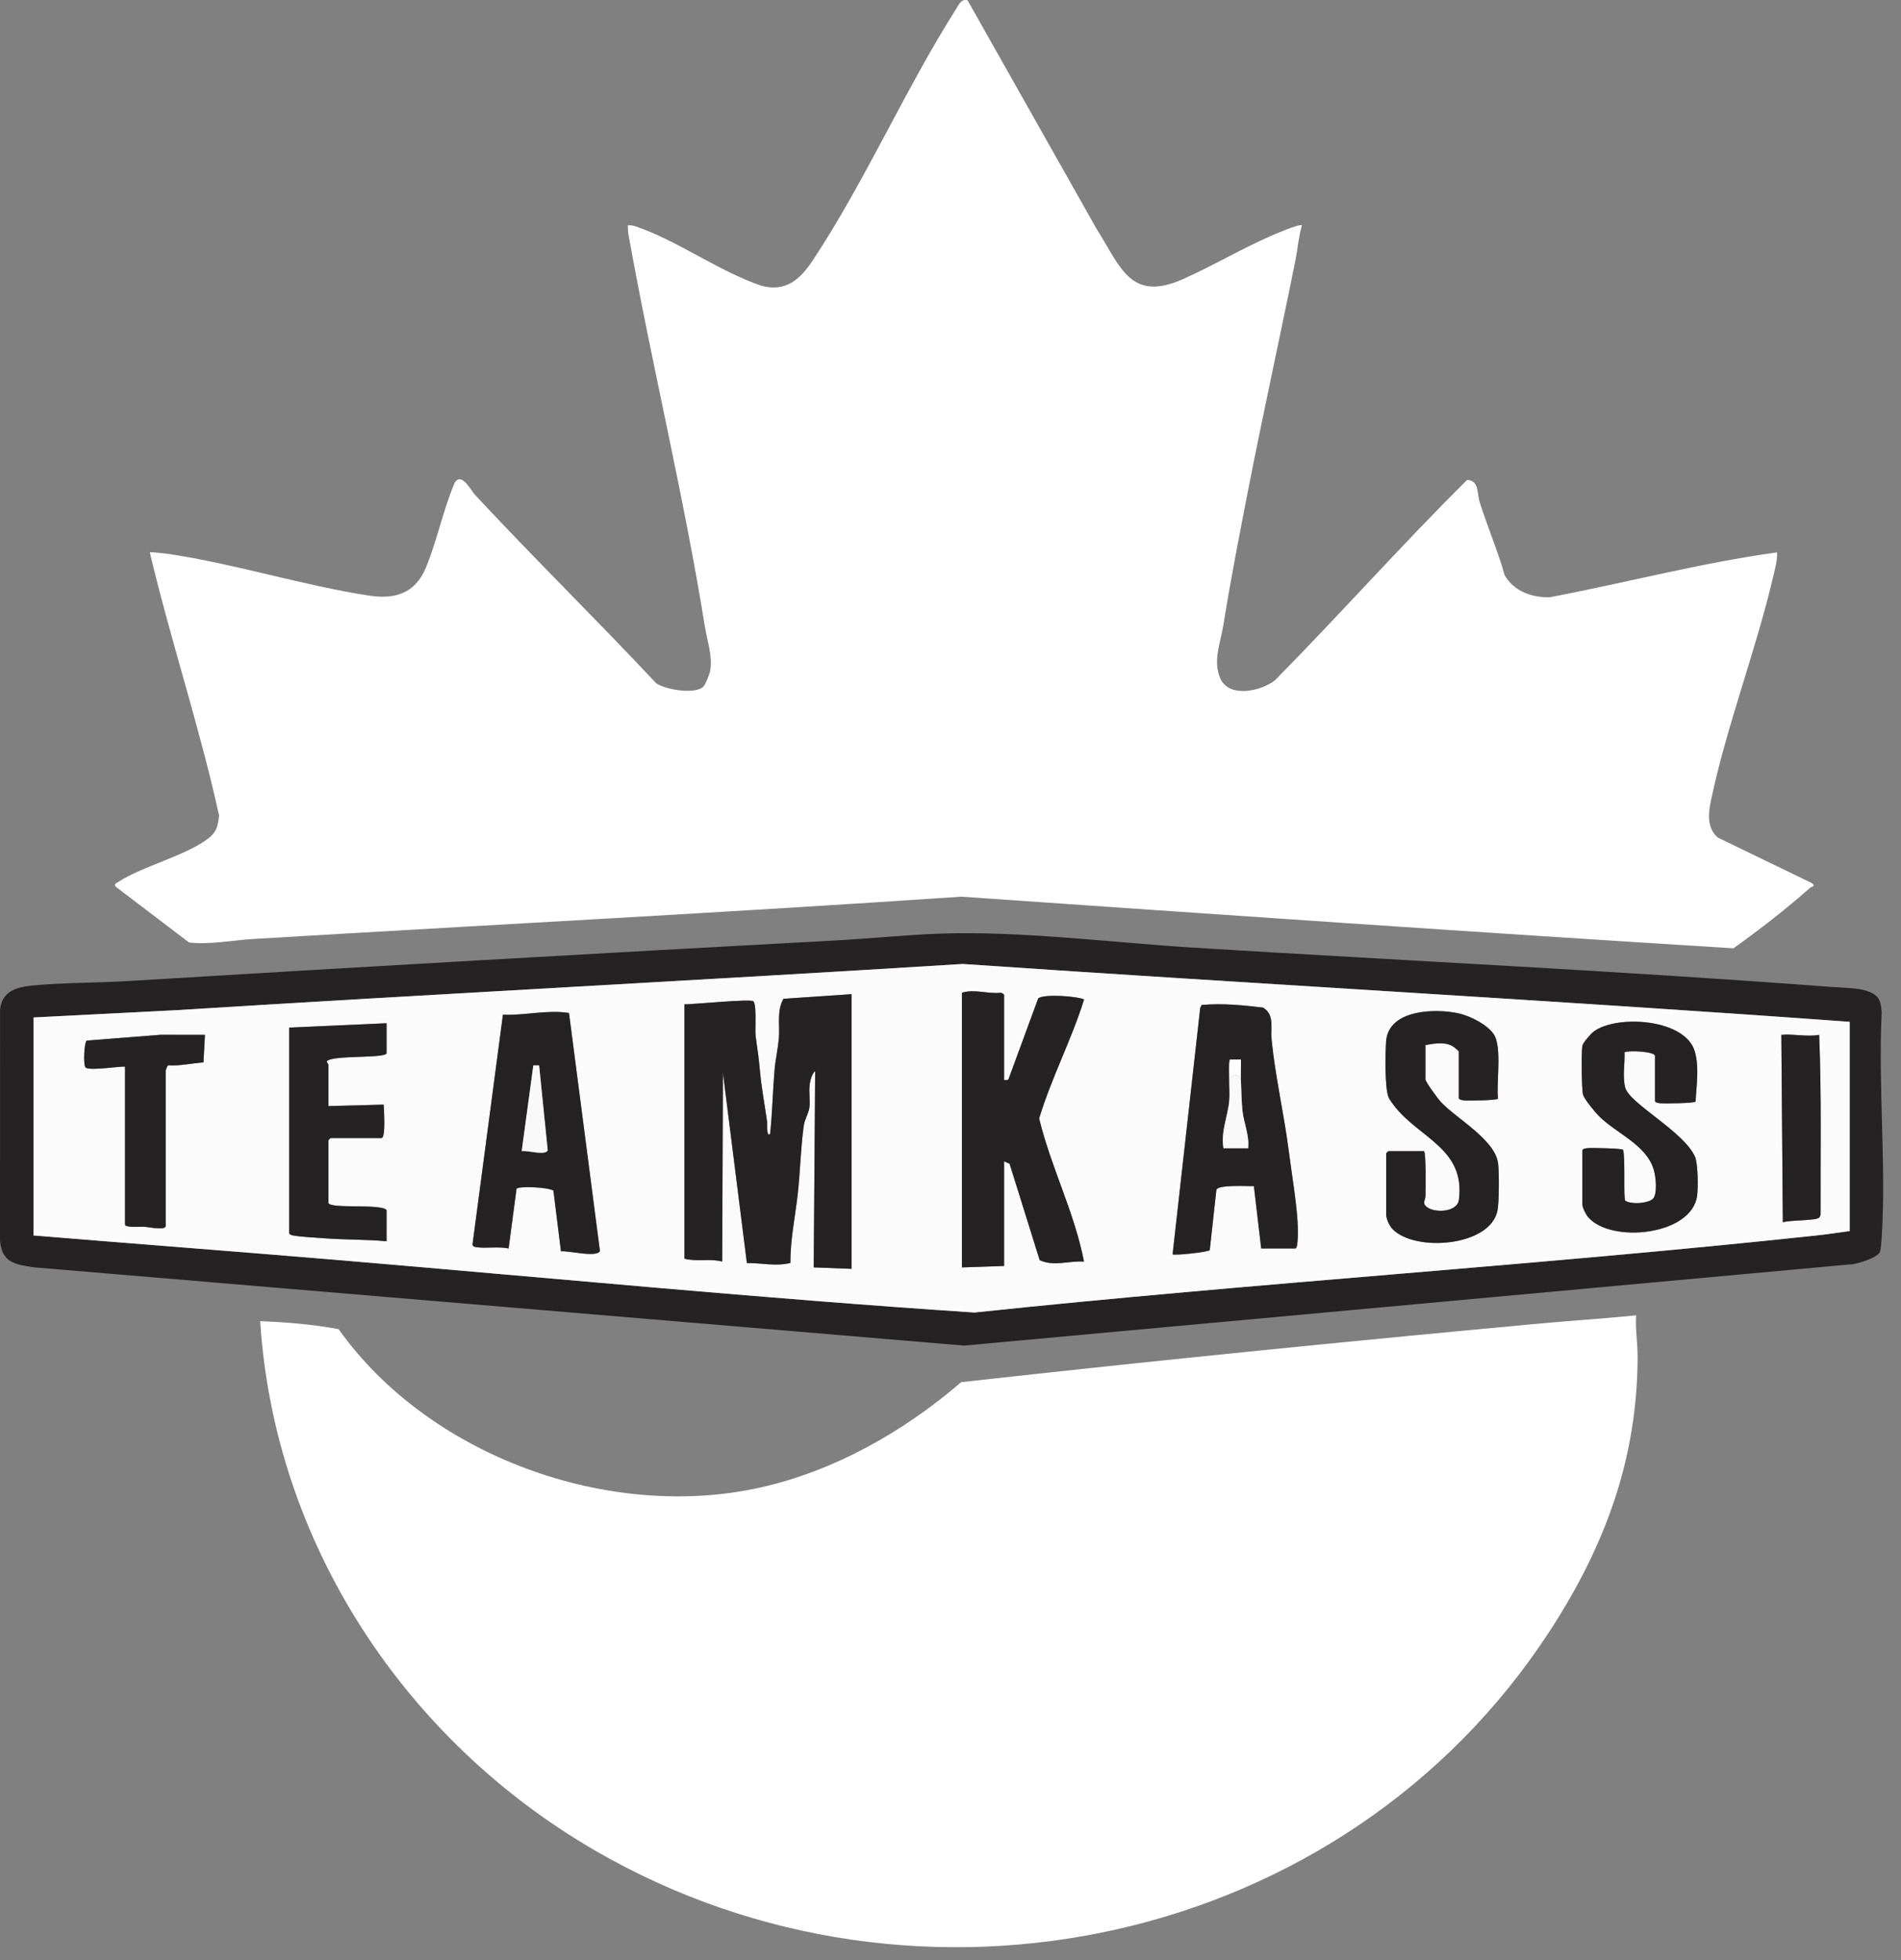
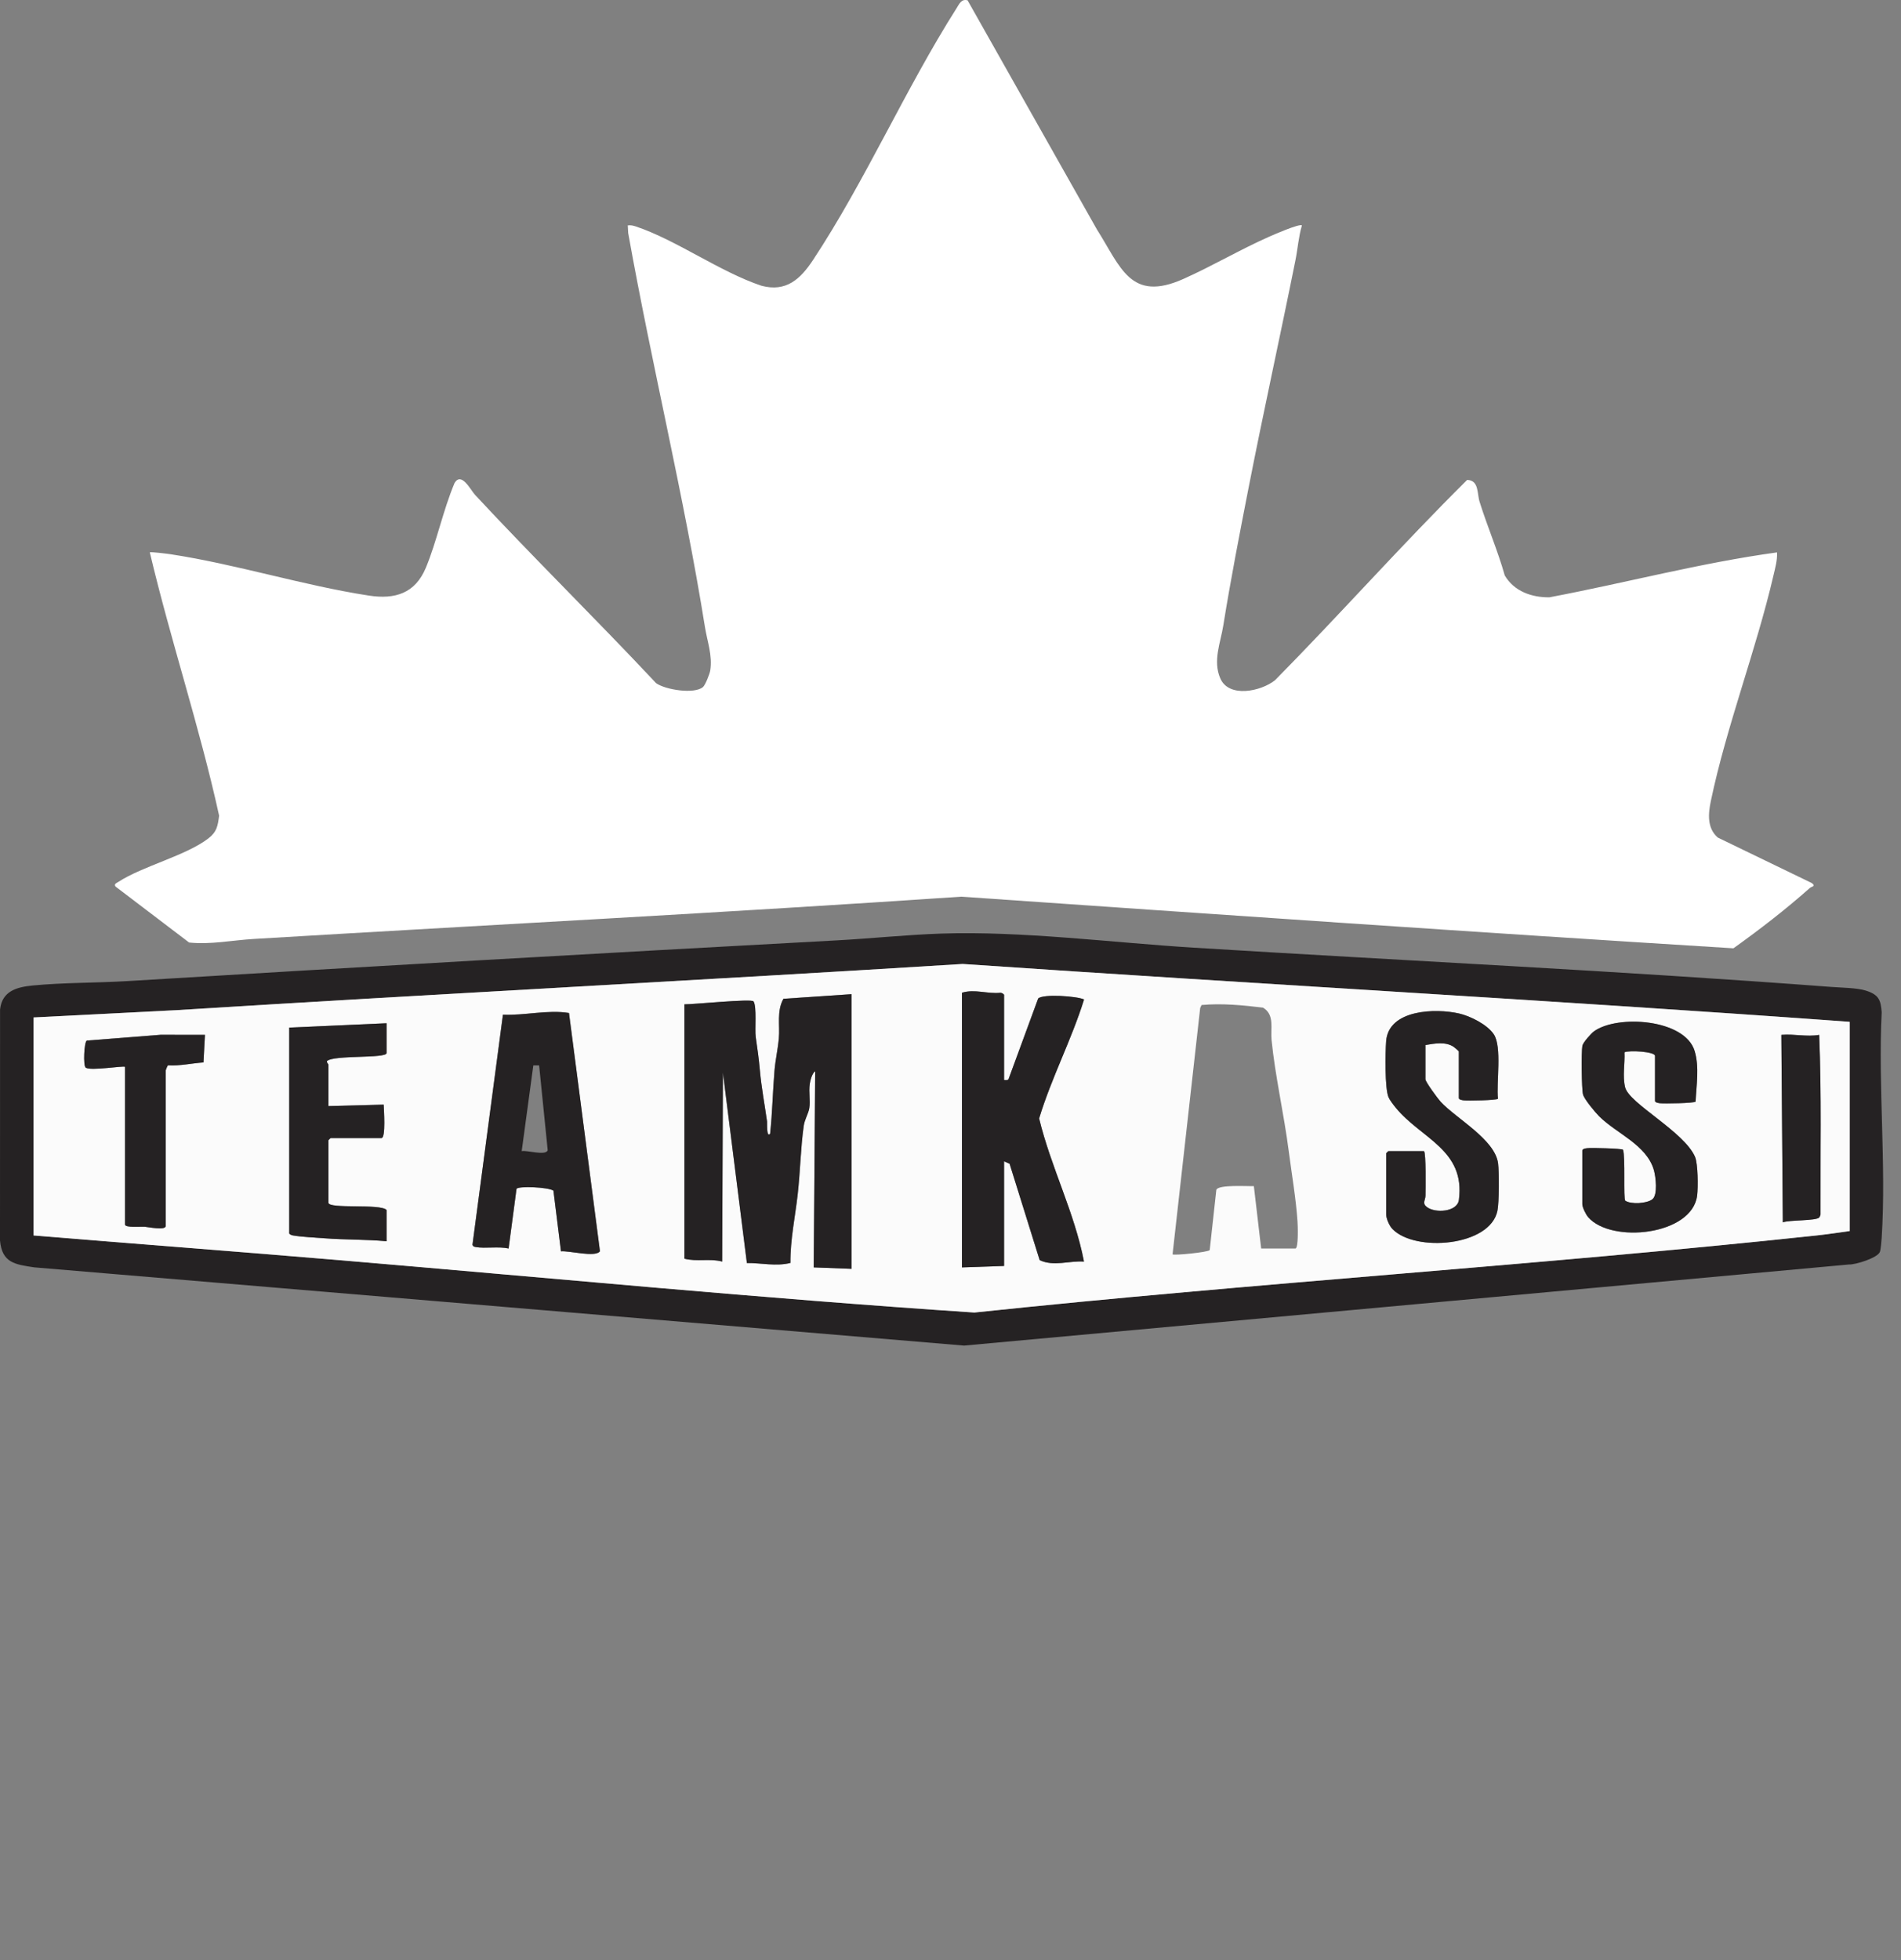
<svg xmlns="http://www.w3.org/2000/svg" width="97" height="100" viewBox="0 0 97 100" fill="none">
  <rect x="0" y="0" width="97" height="100" fill="#808080" stroke="none" />
  <path d="M49.372 0.018L55.966 11.697C57.191 13.625 57.678 15.435 60.379 14.232C61.857 13.573 63.273 12.734 64.75 12.079C64.975 11.979 66.314 11.394 66.431 11.499C66.259 12.08 66.219 12.688 66.1 13.28C65.323 17.15 64.466 21.021 63.707 24.898C63.254 27.219 62.791 29.59 62.419 31.913C62.278 32.791 61.877 33.709 62.266 34.606C62.706 35.623 64.346 35.27 65.058 34.702C68.375 31.342 71.506 27.808 74.862 24.483C75.474 24.502 75.362 25.168 75.498 25.601C75.892 26.861 76.423 28.085 76.782 29.358C77.262 30.168 78.153 30.481 79.061 30.471C82.938 29.739 86.759 28.716 90.674 28.18C90.695 28.581 90.58 28.977 90.49 29.366C89.605 33.169 88.097 37.045 87.299 40.854C87.161 41.509 87.096 42.245 87.653 42.728L92.45 45.049C92.675 45.224 92.44 45.219 92.346 45.302C91.111 46.4 89.791 47.417 88.45 48.377C75.335 47.565 62.171 46.653 49.049 45.743C37.017 46.561 24.99 47.179 12.946 47.9C11.85 47.965 10.739 48.198 9.648 48.081L5.9 45.231C5.792 45.099 5.947 45.05 6.035 44.992C7.28 44.181 9.49 43.652 10.633 42.77C11.067 42.435 11.11 42.141 11.181 41.613C10.189 37.091 8.711 32.686 7.644 28.178C7.681 28.141 8.552 28.251 8.698 28.273C12.053 28.783 15.475 29.869 18.82 30.383C20.162 30.589 21.184 30.27 21.731 28.96C22.278 27.649 22.612 26.018 23.194 24.64C23.55 24.05 24.011 24.999 24.247 25.253C27.265 28.498 30.448 31.615 33.479 34.852C33.962 35.193 35.425 35.421 35.867 35.052C35.99 34.95 36.214 34.374 36.241 34.204C36.361 33.434 36.09 32.73 35.971 31.989C34.892 25.26 33.252 18.6 32.054 11.886L32.033 11.499C32.189 11.478 32.312 11.508 32.457 11.557C34.52 12.251 36.729 13.865 38.852 14.577C40.108 14.912 40.834 14.246 41.48 13.272C44.142 9.248 46.209 4.512 48.803 0.43C48.945 0.206 49.052 -0.071 49.372 0.017V0.018Z" fill="white" />
-   <path d="M83.484 67.102C83.438 67.812 83.564 68.51 83.561 69.219C83.546 74.462 81.884 78.903 79.052 83.244C68.596 99.275 46.869 103.98 30.352 94.397C20.64 88.763 14.004 78.719 13.275 67.398C14.615 67.451 15.959 67.56 17.278 67.806C21.872 74.276 31.049 77.605 38.779 75.888C42.568 75.046 46.129 73.025 49.044 70.51C58.748 69.428 68.519 68.449 78.257 67.548C79.998 67.386 81.745 67.273 83.484 67.103V67.102Z" fill="white" />
  <path d="M48.03 47.626C52.149 47.488 56.755 48.088 60.909 48.345C71.75 49.014 82.623 49.527 93.454 50.348C93.948 50.385 94.76 50.394 95.198 50.532C95.854 50.738 95.969 50.998 96.015 51.642C95.828 55.41 96.252 59.399 96.015 63.14C96.004 63.306 95.97 63.734 95.923 63.863C95.808 64.172 94.673 64.523 94.342 64.507L49.193 68.644L1.747 64.653C0.762 64.504 0.105 64.425 0 63.286L0.003 51.496C0.108 50.557 0.85 50.354 1.673 50.274C3.234 50.123 4.914 50.145 6.49 50.05C18.564 49.316 30.605 48.628 42.669 47.974C44.447 47.878 46.244 47.687 48.029 47.626H48.03ZM94.381 52.126C79.304 51.03 64.203 50.206 49.12 49.175C35.752 50.008 22.389 50.697 9.011 51.531L1.71 51.904V63.024C6.91 63.454 12.114 63.847 17.315 64.284C28.113 65.195 38.907 66.242 49.718 66.956C64.025 65.444 78.41 64.557 92.713 63.023C93.27 62.963 93.828 62.877 94.381 62.8V52.124V52.126Z" fill="#252223" />
-   <path d="M94.381 52.126V62.802C93.826 62.879 93.269 62.963 92.713 63.024C78.409 64.557 64.025 65.445 49.718 66.958C38.908 66.242 28.113 65.196 17.315 64.286C12.115 63.847 6.91 63.455 1.71 63.026V51.905L9.011 51.533C22.389 50.698 35.752 50.01 49.12 49.177C64.203 50.207 79.304 51.032 94.381 52.127V52.126ZM51.233 55.091V50.754C51.233 50.713 51.108 50.64 51.048 50.643C50.388 50.716 49.731 50.44 49.083 50.643V64.655L51.233 64.581V59.243L51.515 59.369L53.049 64.284C53.767 64.624 54.56 64.304 55.31 64.358C54.83 61.856 53.62 59.539 53.021 57.056C53.65 54.982 54.67 53.054 55.315 50.986C54.952 50.815 53.22 50.694 52.972 50.937L51.461 55.047C51.448 55.121 51.24 55.099 51.231 55.09L51.233 55.091ZM43.449 50.717L39.976 50.952C39.62 51.582 39.803 52.302 39.74 52.977C39.69 53.517 39.564 54.067 39.519 54.609C39.43 55.683 39.41 56.764 39.295 57.834C39.103 58.072 39.149 57.287 39.138 57.213C39.018 56.346 38.852 55.487 38.774 54.612C38.713 53.936 38.649 53.533 38.56 52.898C38.507 52.517 38.624 51.346 38.447 51.084C38.348 50.937 35.337 51.244 34.921 51.236V64.21C35.553 64.376 36.222 64.186 36.849 64.358L36.886 54.721L38.109 64.433C38.854 64.425 39.592 64.612 40.33 64.428C40.32 63.243 40.575 62.081 40.704 60.91C40.833 59.738 40.852 58.568 41.01 57.434C41.056 57.106 41.253 56.795 41.294 56.532C41.353 56.15 41.26 55.702 41.318 55.296C41.343 55.118 41.437 54.749 41.594 54.647L41.52 64.655L43.447 64.729V50.717H43.449ZM64.355 63.691H66.097C66.263 63.691 66.221 62.511 66.207 62.321C66.137 61.215 65.902 59.827 65.755 58.696C65.518 56.85 65.062 54.878 64.882 53.045C64.824 52.461 65.051 51.766 64.447 51.404C63.409 51.278 62.352 51.175 61.31 51.27L61.24 51.423L59.831 63.989C59.9 64.057 61.649 63.881 61.726 63.773L62.064 60.7C62.159 60.419 63.669 60.523 63.979 60.509L64.352 63.693L64.355 63.691ZM30.613 63.829L29.034 51.677C27.954 51.499 26.775 51.813 25.663 51.763L24.109 63.495C24.134 63.592 24.2 63.602 24.284 63.617C24.739 63.7 25.451 63.575 25.952 63.69L26.356 60.646C26.461 60.492 27.975 60.558 28.239 60.738L28.624 63.835C29.001 63.786 30.395 64.166 30.613 63.828V63.829ZM72.659 58.724H70.842C70.835 58.724 70.731 58.828 70.731 58.835V61.949C70.731 62.168 70.895 62.538 71.054 62.701C72.215 63.891 76.033 63.584 76.407 61.768C76.496 61.335 76.497 59.811 76.441 59.353C76.291 58.13 74.298 57.059 73.51 56.205C73.369 56.052 72.733 55.192 72.733 55.054V53.312C73.203 53.235 73.744 53.127 74.166 53.398C74.223 53.435 74.438 53.616 74.438 53.646V56.018C74.438 56.1 74.619 56.125 74.693 56.134C74.908 56.159 76.356 56.134 76.435 56.052C76.343 55.245 76.653 53.395 76.217 52.756C75.879 52.262 75.028 51.835 74.453 51.703C73.255 51.429 70.842 51.491 70.728 53.124C70.686 53.703 70.655 55.51 70.85 55.974C70.907 56.113 71.108 56.374 71.211 56.501C72.51 58.092 74.777 58.644 74.441 61.212C74.359 61.835 73.231 61.901 72.808 61.577C72.549 61.378 72.733 61.246 72.736 60.988C72.74 60.677 72.77 58.795 72.659 58.724ZM80.739 58.687V61.43C80.739 61.596 80.919 61.959 81.037 62.096C82.213 63.454 86.352 63.026 86.599 60.987C86.65 60.57 86.642 59.372 86.49 59.018C85.932 57.726 83.118 56.292 82.922 55.468C82.784 54.887 82.918 54.273 82.891 53.684C83.118 53.572 84.448 53.646 84.448 53.87V56.168C84.448 56.249 84.629 56.275 84.703 56.283C84.924 56.309 86.442 56.283 86.519 56.202C86.559 55.367 86.716 54.44 86.472 53.623C85.979 51.983 82.535 51.752 81.338 52.614C81.187 52.723 80.773 53.184 80.742 53.352C80.685 53.65 80.701 55.555 80.775 55.837C80.839 56.08 81.395 56.749 81.594 56.946C82.492 57.84 84.024 58.398 84.394 59.706C84.486 60.03 84.603 60.944 84.32 61.178C84.037 61.412 83.223 61.452 82.932 61.257C82.824 61.182 82.947 59.003 82.814 58.654C82.75 58.589 81.204 58.551 80.995 58.576C80.907 58.586 80.769 58.594 80.739 58.691V58.687ZM19.725 52.2L14.758 52.422V62.913C14.758 62.965 14.881 63.014 14.943 63.024C15.404 63.104 16.088 63.135 16.576 63.171C17.621 63.249 18.681 63.224 19.725 63.321V61.727C19.425 61.389 16.759 61.691 16.759 61.356V58.168C16.759 58.161 16.863 58.057 16.871 58.057H19.465C19.694 58.057 19.584 56.567 19.577 56.352L16.759 56.426V54.313C16.759 54.283 16.657 54.203 16.685 54.129C17.025 53.81 19.725 54.012 19.725 53.72V52.2ZM6.38 54.424V62.468C6.38 62.643 7.203 62.569 7.38 62.581C7.535 62.591 8.456 62.784 8.456 62.542V54.609C8.456 54.589 8.544 54.354 8.576 54.346C9.183 54.386 9.78 54.239 10.382 54.2L10.458 52.792L8.194 52.789L4.427 53.085C4.293 53.161 4.235 54.369 4.374 54.466C4.631 54.644 6.309 54.353 6.38 54.424ZM92.824 52.793C92.189 52.907 91.549 52.734 90.896 52.793L90.972 62.357C91.298 62.228 92.687 62.29 92.833 62.105C92.87 62.057 92.892 62.007 92.898 61.947C92.888 58.895 92.95 55.834 92.825 52.793H92.824Z" fill="#FBFBFB" />
+   <path d="M94.381 52.126V62.802C93.826 62.879 93.269 62.963 92.713 63.024C78.409 64.557 64.025 65.445 49.718 66.958C38.908 66.242 28.113 65.196 17.315 64.286C12.115 63.847 6.91 63.455 1.71 63.026V51.905L9.011 51.533C22.389 50.698 35.752 50.01 49.12 49.177C64.203 50.207 79.304 51.032 94.381 52.127V52.126ZM51.233 55.091V50.754C51.233 50.713 51.108 50.64 51.048 50.643C50.388 50.716 49.731 50.44 49.083 50.643V64.655L51.233 64.581V59.243L51.515 59.369L53.049 64.284C53.767 64.624 54.56 64.304 55.31 64.358C54.83 61.856 53.62 59.539 53.021 57.056C53.65 54.982 54.67 53.054 55.315 50.986C54.952 50.815 53.22 50.694 52.972 50.937L51.461 55.047C51.448 55.121 51.24 55.099 51.231 55.09L51.233 55.091ZM43.449 50.717L39.976 50.952C39.62 51.582 39.803 52.302 39.74 52.977C39.69 53.517 39.564 54.067 39.519 54.609C39.43 55.683 39.41 56.764 39.295 57.834C39.103 58.072 39.149 57.287 39.138 57.213C39.018 56.346 38.852 55.487 38.774 54.612C38.713 53.936 38.649 53.533 38.56 52.898C38.507 52.517 38.624 51.346 38.447 51.084C38.348 50.937 35.337 51.244 34.921 51.236V64.21C35.553 64.376 36.222 64.186 36.849 64.358L36.886 54.721L38.109 64.433C38.854 64.425 39.592 64.612 40.33 64.428C40.32 63.243 40.575 62.081 40.704 60.91C40.833 59.738 40.852 58.568 41.01 57.434C41.056 57.106 41.253 56.795 41.294 56.532C41.353 56.15 41.26 55.702 41.318 55.296C41.343 55.118 41.437 54.749 41.594 54.647L41.52 64.655L43.447 64.729V50.717H43.449ZM64.355 63.691H66.097C66.263 63.691 66.221 62.511 66.207 62.321C66.137 61.215 65.902 59.827 65.755 58.696C65.518 56.85 65.062 54.878 64.882 53.045C64.824 52.461 65.051 51.766 64.447 51.404C63.409 51.278 62.352 51.175 61.31 51.27L61.24 51.423L59.831 63.989C59.9 64.057 61.649 63.881 61.726 63.773L62.064 60.7C62.159 60.419 63.669 60.523 63.979 60.509L64.352 63.693L64.355 63.691ZM30.613 63.829L29.034 51.677C27.954 51.499 26.775 51.813 25.663 51.763L24.109 63.495C24.134 63.592 24.2 63.602 24.284 63.617C24.739 63.7 25.451 63.575 25.952 63.69L26.356 60.646C26.461 60.492 27.975 60.558 28.239 60.738L28.624 63.835C29.001 63.786 30.395 64.166 30.613 63.828V63.829ZM72.659 58.724H70.842C70.835 58.724 70.731 58.828 70.731 58.835V61.949C70.731 62.168 70.895 62.538 71.054 62.701C72.215 63.891 76.033 63.584 76.407 61.768C76.496 61.335 76.497 59.811 76.441 59.353C76.291 58.13 74.298 57.059 73.51 56.205C73.369 56.052 72.733 55.192 72.733 55.054V53.312C73.203 53.235 73.744 53.127 74.166 53.398C74.223 53.435 74.438 53.616 74.438 53.646V56.018C74.438 56.1 74.619 56.125 74.693 56.134C74.908 56.159 76.356 56.134 76.435 56.052C76.343 55.245 76.653 53.395 76.217 52.756C75.879 52.262 75.028 51.835 74.453 51.703C73.255 51.429 70.842 51.491 70.728 53.124C70.686 53.703 70.655 55.51 70.85 55.974C70.907 56.113 71.108 56.374 71.211 56.501C72.51 58.092 74.777 58.644 74.441 61.212C74.359 61.835 73.231 61.901 72.808 61.577C72.549 61.378 72.733 61.246 72.736 60.988C72.74 60.677 72.77 58.795 72.659 58.724ZM80.739 58.687V61.43C80.739 61.596 80.919 61.959 81.037 62.096C82.213 63.454 86.352 63.026 86.599 60.987C86.65 60.57 86.642 59.372 86.49 59.018C85.932 57.726 83.118 56.292 82.922 55.468C82.784 54.887 82.918 54.273 82.891 53.684C83.118 53.572 84.448 53.646 84.448 53.87V56.168C84.448 56.249 84.629 56.275 84.703 56.283C84.924 56.309 86.442 56.283 86.519 56.202C86.559 55.367 86.716 54.44 86.472 53.623C85.979 51.983 82.535 51.752 81.338 52.614C81.187 52.723 80.773 53.184 80.742 53.352C80.685 53.65 80.701 55.555 80.775 55.837C80.839 56.08 81.395 56.749 81.594 56.946C82.492 57.84 84.024 58.398 84.394 59.706C84.486 60.03 84.603 60.944 84.32 61.178C84.037 61.412 83.223 61.452 82.932 61.257C82.824 61.182 82.947 59.003 82.814 58.654C82.75 58.589 81.204 58.551 80.995 58.576C80.907 58.586 80.769 58.594 80.739 58.691V58.687ZM19.725 52.2L14.758 52.422V62.913C14.758 62.965 14.881 63.014 14.943 63.024C15.404 63.104 16.088 63.135 16.576 63.171C17.621 63.249 18.681 63.224 19.725 63.321V61.727C19.425 61.389 16.759 61.691 16.759 61.356V58.168C16.759 58.161 16.863 58.057 16.871 58.057H19.465C19.694 58.057 19.584 56.567 19.577 56.352L16.759 56.426V54.313C16.759 54.283 16.657 54.203 16.685 54.129C17.025 53.81 19.725 54.012 19.725 53.72V52.2ZM6.38 54.424V62.468C6.38 62.643 7.203 62.569 7.38 62.581C7.535 62.591 8.456 62.784 8.456 62.542V54.609C8.456 54.589 8.544 54.354 8.576 54.346C9.183 54.386 9.78 54.239 10.382 54.2L10.458 52.792L8.194 52.789L4.427 53.085C4.293 53.161 4.235 54.369 4.374 54.466C4.631 54.644 6.309 54.353 6.38 54.424ZM92.824 52.793C92.189 52.907 91.549 52.734 90.896 52.793L90.972 62.357C91.298 62.228 92.687 62.29 92.833 62.105C92.888 58.895 92.95 55.834 92.825 52.793H92.824Z" fill="#FBFBFB" />
  <path d="M43.449 50.717V64.729L41.521 64.655L41.595 54.647C41.437 54.749 41.345 55.118 41.319 55.296C41.26 55.702 41.355 56.15 41.296 56.532C41.256 56.796 41.057 57.106 41.011 57.434C40.854 58.568 40.832 59.775 40.706 60.91C40.58 62.044 40.32 63.243 40.332 64.428C39.593 64.612 38.855 64.425 38.111 64.433L36.888 54.721L36.85 64.358C36.223 64.188 35.554 64.378 34.923 64.21V51.236C35.338 51.244 38.349 50.938 38.449 51.084C38.625 51.344 38.508 52.516 38.562 52.898C38.651 53.533 38.714 53.936 38.775 54.612C38.854 55.487 39.018 56.346 39.14 57.213C39.15 57.286 39.104 58.072 39.297 57.834C39.411 56.764 39.43 55.683 39.521 54.609C39.567 54.067 39.693 53.517 39.742 52.977C39.804 52.302 39.622 51.582 39.977 50.952L43.45 50.717H43.449Z" fill="#252223" />
  <path d="M51.233 55.091C51.242 55.099 51.449 55.122 51.463 55.048L52.974 50.938C53.223 50.694 54.953 50.815 55.316 50.987C54.671 53.056 53.651 54.983 53.023 57.057C53.622 59.539 54.831 61.855 55.312 64.36C54.562 64.305 53.767 64.625 53.051 64.286L51.516 59.37L51.234 59.244V64.582L49.084 64.656V50.645C49.732 50.441 50.389 50.717 51.049 50.645C51.11 50.642 51.234 50.714 51.234 50.756V55.093L51.233 55.091Z" fill="#252223" />
-   <path d="M64.355 63.691L63.981 60.508C63.672 60.521 62.162 60.417 62.067 60.699L61.729 63.771C61.651 63.88 59.901 64.056 59.834 63.988L61.243 51.422L61.313 51.269C62.355 51.174 63.412 51.276 64.45 51.402C65.053 51.764 64.828 52.459 64.885 53.044C65.065 54.876 65.521 56.85 65.758 58.694C65.903 59.827 66.14 61.215 66.21 62.32C66.222 62.511 66.266 63.69 66.1 63.69H64.358L64.355 63.691ZM62.724 55.091C62.721 55.437 62.754 55.828 62.724 56.165C62.651 56.948 62.284 57.738 62.429 58.576H63.689C63.761 57.938 63.465 57.274 63.4 56.678C63.348 56.203 63.344 55.588 63.319 55.091C63.301 54.747 63.331 54.397 63.319 54.053H62.767C62.69 54.064 62.726 54.943 62.724 55.091Z" fill="#252223" />
  <path d="M30.613 63.829C30.396 64.167 29.002 63.786 28.624 63.837L28.239 60.739C27.975 60.561 26.459 60.494 26.356 60.647L25.952 63.691C25.453 63.577 24.739 63.702 24.284 63.619C24.2 63.604 24.134 63.593 24.109 63.497L25.663 51.764C26.775 51.815 27.954 51.5 29.033 51.678L30.613 63.831V63.829ZM27.509 54.35H27.213L26.62 58.724C26.873 58.662 27.847 58.979 27.947 58.677L27.509 54.35Z" fill="#252223" />
  <path d="M72.659 58.724C72.771 58.795 72.74 60.677 72.736 60.988C72.733 61.246 72.549 61.378 72.808 61.577C73.232 61.9 74.359 61.833 74.441 61.212C74.776 58.644 72.509 58.092 71.211 56.501C71.108 56.374 70.907 56.113 70.85 55.974C70.655 55.51 70.686 53.703 70.728 53.124C70.844 51.491 73.254 51.429 74.453 51.703C75.026 51.835 75.879 52.262 76.217 52.756C76.654 53.394 76.343 55.245 76.435 56.052C76.356 56.132 74.908 56.159 74.693 56.134C74.619 56.125 74.438 56.1 74.438 56.018V53.646C74.438 53.617 74.223 53.435 74.166 53.398C73.745 53.125 73.203 53.233 72.733 53.312V55.054C72.733 55.192 73.369 56.051 73.51 56.205C74.297 57.059 76.291 58.131 76.441 59.353C76.497 59.811 76.496 61.335 76.407 61.768C76.033 63.584 72.215 63.891 71.054 62.701C70.894 62.538 70.731 62.168 70.731 61.949V58.835C70.731 58.828 70.835 58.724 70.842 58.724H72.659Z" fill="#252223" />
  <path d="M80.739 58.687C80.769 58.591 80.909 58.582 80.994 58.571C81.204 58.546 82.75 58.585 82.814 58.65C82.946 58.998 82.824 61.179 82.932 61.252C83.222 61.448 84.049 61.397 84.32 61.173C84.592 60.95 84.486 60.026 84.394 59.701C84.024 58.395 82.49 57.837 81.594 56.942C81.395 56.745 80.839 56.076 80.775 55.833C80.701 55.553 80.685 53.646 80.742 53.348C80.775 53.18 81.187 52.719 81.338 52.609C82.535 51.748 85.981 51.979 86.472 53.619C86.716 54.434 86.559 55.361 86.519 56.197C86.442 56.278 84.924 56.304 84.703 56.279C84.629 56.27 84.448 56.245 84.448 56.163V53.865C84.448 53.641 83.119 53.567 82.891 53.68C82.918 54.27 82.784 54.884 82.922 55.464C83.118 56.289 85.93 57.722 86.49 59.013C86.642 59.367 86.65 60.566 86.599 60.982C86.352 63.021 82.213 63.45 81.037 62.091C80.919 61.955 80.739 61.592 80.739 61.426V58.682V58.687Z" fill="#252223" />
  <path d="M19.725 52.2V53.72C19.725 54.01 17.023 53.809 16.685 54.129C16.657 54.203 16.759 54.285 16.759 54.313V56.426L19.577 56.352C19.584 56.568 19.694 58.057 19.465 58.057H16.871C16.863 58.057 16.759 58.161 16.759 58.168V61.356C16.759 61.691 19.425 61.389 19.725 61.727V63.321C18.681 63.224 17.619 63.251 16.576 63.171C16.088 63.134 15.404 63.104 14.943 63.024C14.881 63.014 14.758 62.965 14.758 62.913V52.422L19.725 52.2Z" fill="#252223" />
  <path d="M6.38 54.424C6.309 54.353 4.631 54.645 4.374 54.466C4.236 54.369 4.293 53.162 4.427 53.085L8.194 52.789L10.458 52.792L10.382 54.2C9.779 54.239 9.183 54.384 8.576 54.346C8.543 54.354 8.456 54.589 8.456 54.609V62.542C8.456 62.784 7.537 62.59 7.38 62.581C7.203 62.569 6.38 62.644 6.38 62.468V54.424Z" fill="#252223" />
  <path d="M92.824 52.793C92.948 55.834 92.886 58.895 92.896 61.947C92.89 62.007 92.868 62.059 92.831 62.105C92.686 62.288 91.296 62.228 90.97 62.357L90.895 52.793C91.547 52.734 92.188 52.907 92.822 52.793H92.824Z" fill="#252223" />
-   <path d="M62.724 55.091C62.898 54.811 63.222 54.727 63.317 55.091C63.343 55.588 63.347 56.203 63.399 56.678C63.464 57.274 63.759 57.938 63.688 58.576H62.428C62.284 57.738 62.65 56.948 62.723 56.165C62.754 55.828 62.72 55.437 62.723 55.091H62.724Z" fill="#FAF9F9" />
-   <path d="M62.724 55.091C62.726 54.942 62.69 54.064 62.767 54.052H63.319C63.331 54.397 63.301 54.747 63.319 55.091C63.224 54.727 62.899 54.811 62.726 55.091H62.724Z" fill="white" />
-   <path d="M27.509 54.35L27.947 58.677C27.847 58.979 26.872 58.662 26.62 58.724L27.213 54.35H27.509Z" fill="#FAF9F9" />
</svg>